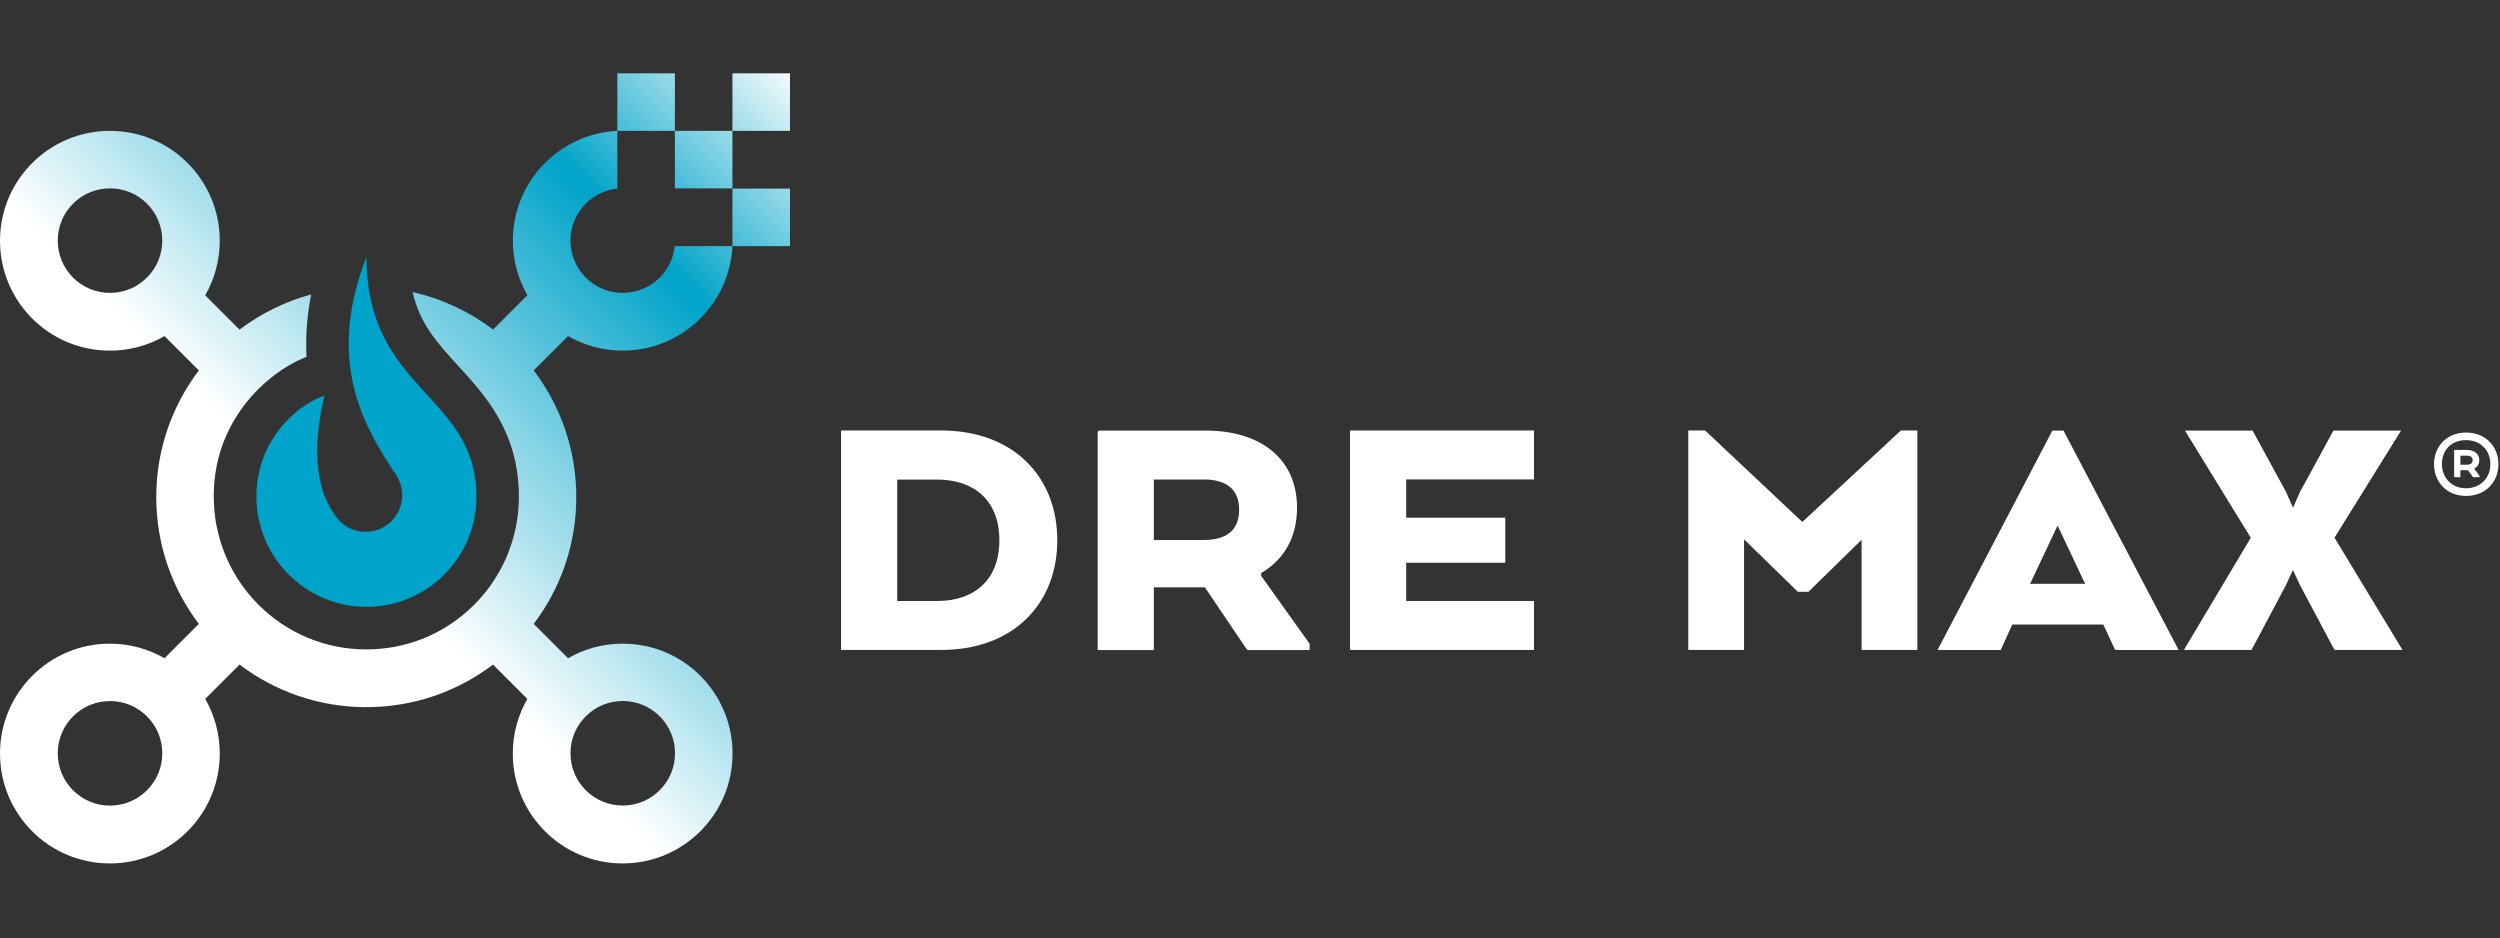
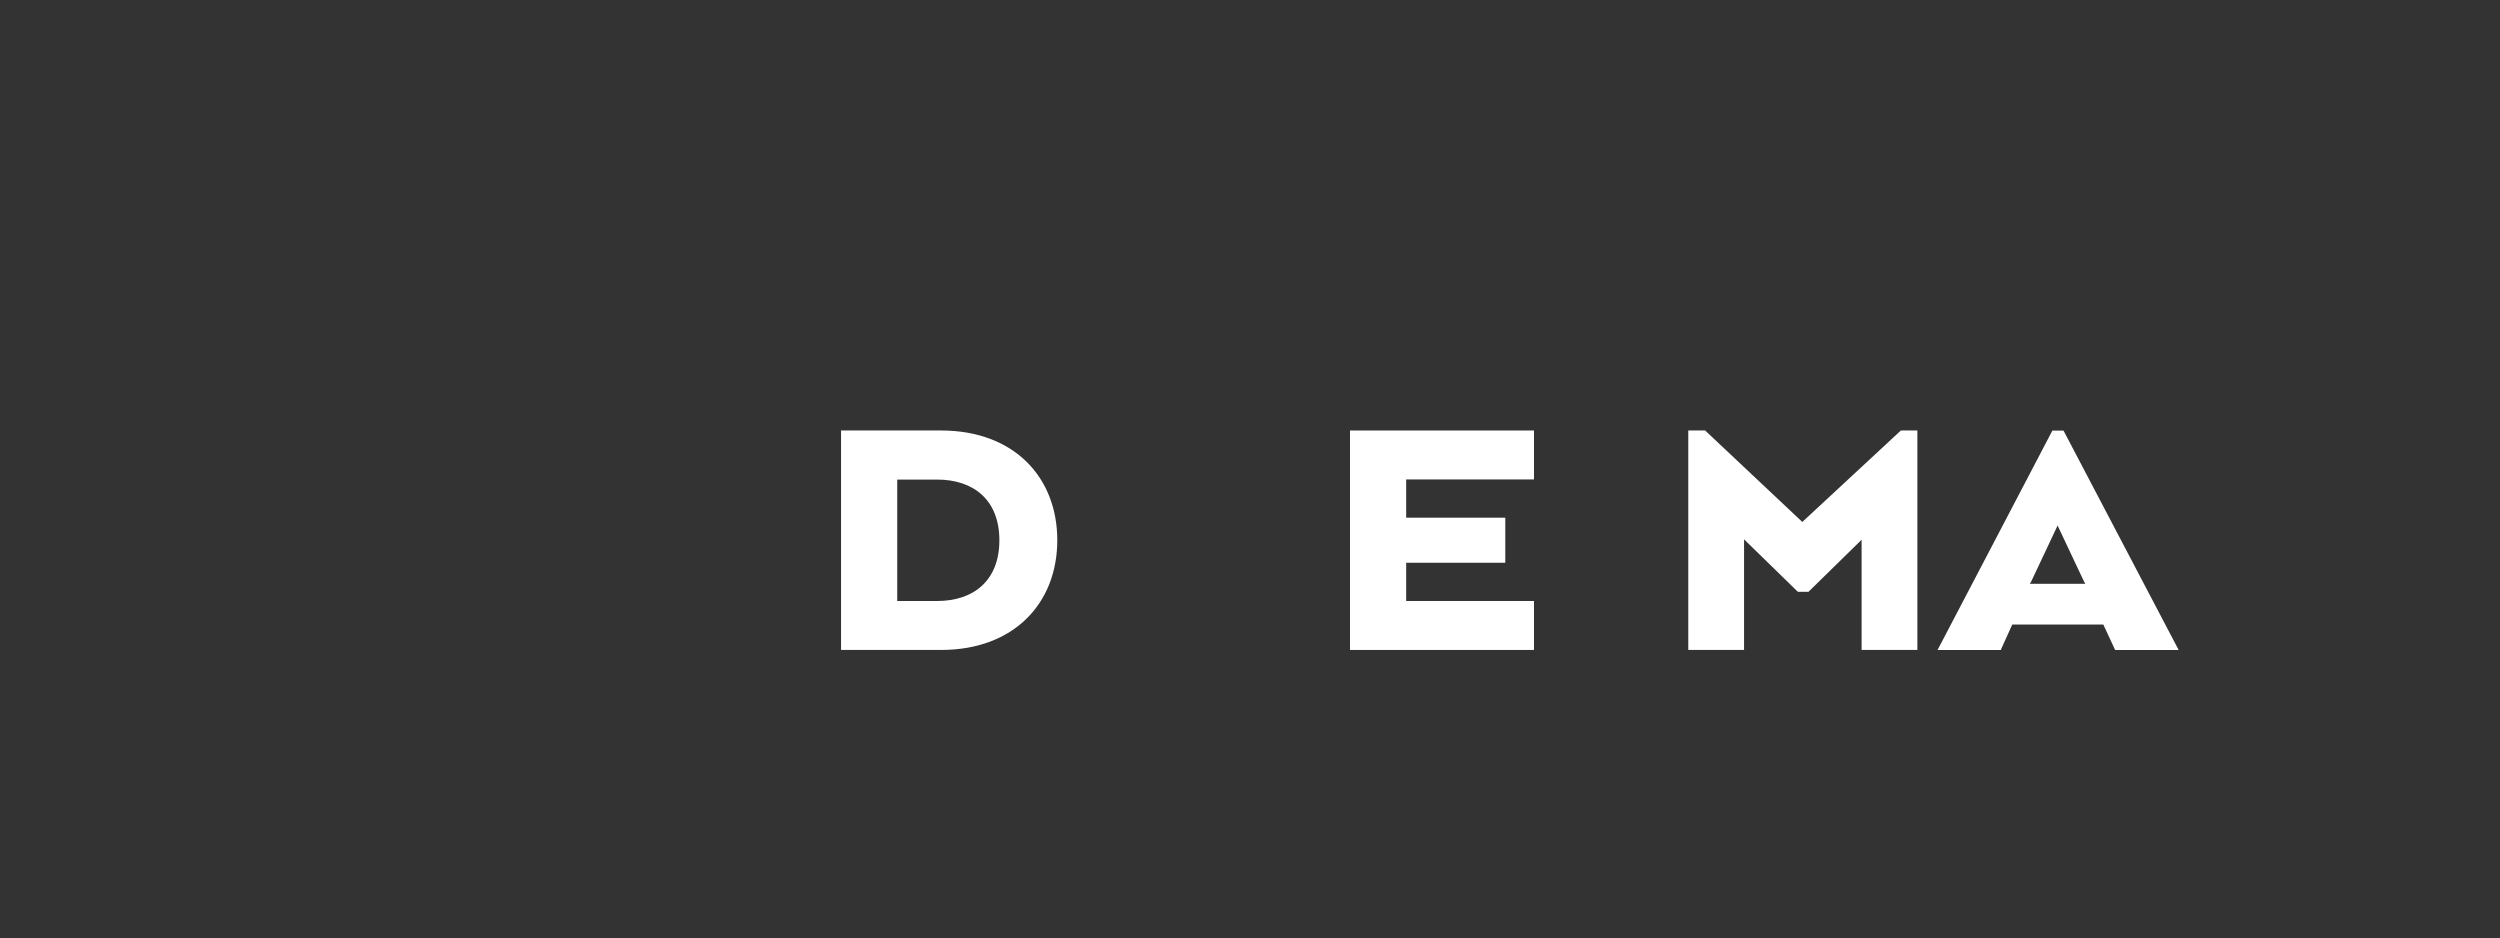
<svg xmlns="http://www.w3.org/2000/svg" width="341" height="128" viewBox="0 0 341 128" fill="none">
  <rect x="0" y="0" width="341" height="128" fill="#333333" stroke="none" />
-   <path d="M336.366 67.644C333.642 67.644 332 65.654 332 63.315C332 60.976 333.642 59 336.366 59C339.09 59 340.789 60.969 340.789 63.315C340.789 65.661 339.111 67.644 336.366 67.644ZM336.366 60.032C334.448 60.032 333.082 61.281 333.082 63.315C333.082 65.211 334.448 66.598 336.366 66.598C338.283 66.598 339.685 65.233 339.685 63.315C339.685 61.397 338.32 60.032 336.366 60.032ZM336.496 61.375C337.47 61.375 338.174 61.891 338.174 62.755C338.174 63.308 337.898 63.693 337.477 63.918L338.211 64.913V65.094H337.325L336.627 64.136H335.596V65.094H334.746V61.375H336.496ZM335.596 62.153V63.388H336.46C336.94 63.388 337.274 63.206 337.274 62.777C337.274 62.349 336.961 62.153 336.496 62.153H335.596Z" fill="white" />
  <path d="M128.372 88.372H115V59H128.372C138.165 59 143.934 65.261 143.934 73.686C143.934 82.11 138.156 88.372 128.372 88.372ZM122.101 65.124V82.256H127.833C132.926 82.256 136.595 79.372 136.595 73.695C136.595 68.018 132.926 65.134 127.833 65.134H122.101V65.124Z" fill="white" stroke="white" stroke-width="0.56" stroke-miterlimit="10" />
-   <path d="M150.012 59.01H164.451C171.89 59.01 176.636 62.825 176.636 69.242C176.636 73.349 174.774 76.288 171.744 78.004V78.643L178.352 87.898V88.391H170.274L164.497 79.829H157.103V88.391H150.002V59.019L150.012 59.01ZM164.159 65.125H157.103V73.933H164.205C167.481 73.933 169.298 72.464 169.298 69.525C169.298 66.586 167.436 65.116 164.159 65.116V65.125Z" fill="white" stroke="white" stroke-width="0.56" stroke-miterlimit="10" />
  <path d="M205.041 76.479H191.523V82.256H208.956V88.372H184.422V59H208.956V65.115H191.523V70.893H205.041V76.47V76.479Z" fill="white" stroke="white" stroke-width="0.56" stroke-miterlimit="10" />
  <path d="M254.202 72.956L246.563 80.44H245.34L237.609 72.901V88.372H230.562V59H232.47L245.833 71.578L259.387 59H261.249V88.372H254.202V72.956Z" fill="white" stroke="white" stroke-width="0.56" stroke-miterlimit="10" />
  <path d="M280.114 59.01H281.292L296.708 88.382H288.685L287.069 84.904H274.291L272.721 88.382H264.744L280.114 59.01ZM280.853 71.442H280.461L276.837 79.127L276.399 79.912H284.915L284.477 79.127L280.853 71.442Z" fill="white" stroke="white" stroke-width="0.56" stroke-miterlimit="10" />
-   <path d="M318.103 73.349L327.203 88.373H318.587L313.987 79.711L312.764 77.119C312.417 77.758 311.878 78.981 311.541 79.711L306.94 88.373H298.379L307.333 73.349L298.525 59.01H307.086L311.541 67.179L312.764 69.917C313.11 69.233 313.649 67.909 313.987 67.179C315.502 64.486 316.926 61.748 318.441 59.01H327.002L318.094 73.349H318.103Z" fill="white" stroke="white" stroke-width="0.56" stroke-miterlimit="10" />
-   <path d="M35.139 70.073C35.158 70.36 35.213 70.628 35.315 70.877C36.746 77.665 42.767 82.772 49.989 82.772C58.273 82.772 64.987 76.058 64.987 67.774C64.987 53.672 49.989 53.395 49.989 35.036C44.356 49.489 49.712 58.308 54.099 64.893C54.126 64.93 54.145 64.976 54.163 65.022C54.606 65.761 54.856 66.629 54.856 67.552C54.856 70.304 52.621 72.539 49.869 72.539C48.465 72.539 47.191 71.957 46.286 71.016C46.046 70.766 45.843 70.498 45.658 70.212C42.222 65.401 43.211 58.465 44.245 53.959C40.182 55.325 33.846 61.014 35.149 70.092L35.139 70.073Z" fill="#00A3C9" />
-   <path d="M107.753 10H99.903V17.85H107.753V10ZM92.053 17.85V25.699H99.903V17.85H92.053ZM92.035 33.549C91.869 35.174 91.158 36.689 89.985 37.862C88.636 39.21 86.845 39.949 84.942 39.949C83.04 39.949 81.249 39.21 79.9 37.862C78.552 36.513 77.813 34.722 77.813 32.819C77.813 30.917 78.552 29.125 79.9 27.777C81.073 26.604 82.578 25.893 84.204 25.727V17.85H92.053V10H84.204V17.85C76.271 18.238 69.954 24.785 69.954 32.819C69.954 35.535 70.675 38.074 71.94 40.263L67.258 44.945C64.053 42.516 60.331 40.752 56.277 39.838C57.275 44.188 59.657 46.792 62.492 49.895C66.186 53.921 70.776 58.936 70.776 67.773C70.776 70.516 70.24 73.13 69.271 75.531C69.234 75.614 69.206 75.706 69.169 75.789C69.105 75.937 69.04 76.085 68.975 76.233C68.901 76.408 68.818 76.584 68.735 76.759C68.708 76.824 68.671 76.879 68.643 76.944C67.645 78.975 66.316 80.85 64.672 82.494C60.747 86.419 55.52 88.58 49.97 88.58C44.42 88.58 39.193 86.419 35.268 82.494C32.359 79.585 30.42 75.956 29.607 72.012C29.496 71.578 29.413 71.144 29.367 70.71C27.751 58.76 35.767 51.086 41.668 48.731C41.723 48.713 41.769 48.685 41.816 48.666C41.668 46.053 41.843 43.227 42.444 40.161C38.86 41.131 35.554 42.784 32.673 44.963L27.991 40.281C29.247 38.083 29.976 35.544 29.976 32.838C29.976 28.701 28.296 24.951 25.59 22.236C22.884 19.521 19.135 17.85 14.988 17.85C6.714 17.85 0 24.563 0 32.838C0 36.975 1.681 40.724 4.387 43.44C7.102 46.155 10.842 47.826 14.988 47.826C17.703 47.826 20.243 47.106 22.441 45.841L27.123 50.523C23.484 55.325 21.314 61.318 21.314 67.81C21.314 74.302 23.475 80.287 27.123 85.098L22.441 89.78C20.243 88.524 17.703 87.795 14.988 87.795C6.714 87.795 0 94.508 0 102.783C0 106.92 1.681 110.67 4.387 113.385C7.102 116.1 10.842 117.771 14.988 117.771C23.263 117.771 29.976 111.057 29.976 102.783C29.976 100.068 29.256 97.528 27.991 95.33L32.673 90.648C37.475 94.287 43.469 96.457 49.961 96.457C56.453 96.457 62.437 94.296 67.248 90.648L71.93 95.33C70.675 97.528 69.945 100.068 69.945 102.783C69.945 106.92 71.626 110.67 74.332 113.385C77.047 116.1 80.787 117.771 84.933 117.771C93.208 117.771 99.921 111.057 99.921 102.783C99.921 98.646 98.241 94.896 95.535 92.181C92.82 89.466 89.08 87.795 84.933 87.795C82.218 87.795 79.679 88.515 77.481 89.78L72.799 85.098C76.437 80.296 78.607 74.302 78.607 67.81C78.607 61.318 76.446 55.334 72.799 50.523L77.481 45.841C79.679 47.096 82.218 47.826 84.933 47.826C92.968 47.826 99.515 41.509 99.903 33.577H107.753V25.727H99.903V33.577H92.035V33.549ZM15.007 39.949C13.104 39.949 11.313 39.21 9.964 37.862C8.616 36.513 7.877 34.722 7.877 32.819C7.877 30.917 8.616 29.125 9.964 27.777C11.313 26.429 13.104 25.69 15.007 25.69C16.909 25.69 18.701 26.429 20.049 27.777C21.397 29.125 22.136 30.917 22.136 32.819C22.136 36.754 18.941 39.949 15.007 39.949ZM15.007 109.885C13.104 109.885 11.313 109.146 9.964 107.797C8.616 106.449 7.877 104.658 7.877 102.755C7.877 100.853 8.616 99.061 9.964 97.713C11.313 96.365 13.104 95.626 15.007 95.626C16.909 95.626 18.701 96.365 20.049 97.713C21.397 99.061 22.136 100.853 22.136 102.755C22.136 106.689 18.941 109.885 15.007 109.885ZM79.9 97.704C81.249 96.355 83.04 95.617 84.942 95.617C86.845 95.617 88.636 96.355 89.985 97.704C91.333 99.052 92.072 100.844 92.072 102.746C92.072 106.68 88.876 109.875 84.942 109.875C83.04 109.875 81.249 109.137 79.9 107.788C78.552 106.44 77.813 104.648 77.813 102.746C77.813 100.844 78.552 99.052 79.9 97.704Z" fill="url(#paint0_linear_1692_6600)" />
  <defs>
    <linearGradient id="paint0_linear_1692_6600" x1="4.405" y1="113.348" x2="107.753" y2="10" gradientUnits="userSpaceOnUse">
      <stop offset="0.4" stop-color="white" />
      <stop offset="0.79" stop-color="#00A3C9" />
      <stop offset="1" stop-color="#F4FBFC" />
    </linearGradient>
  </defs>
</svg>